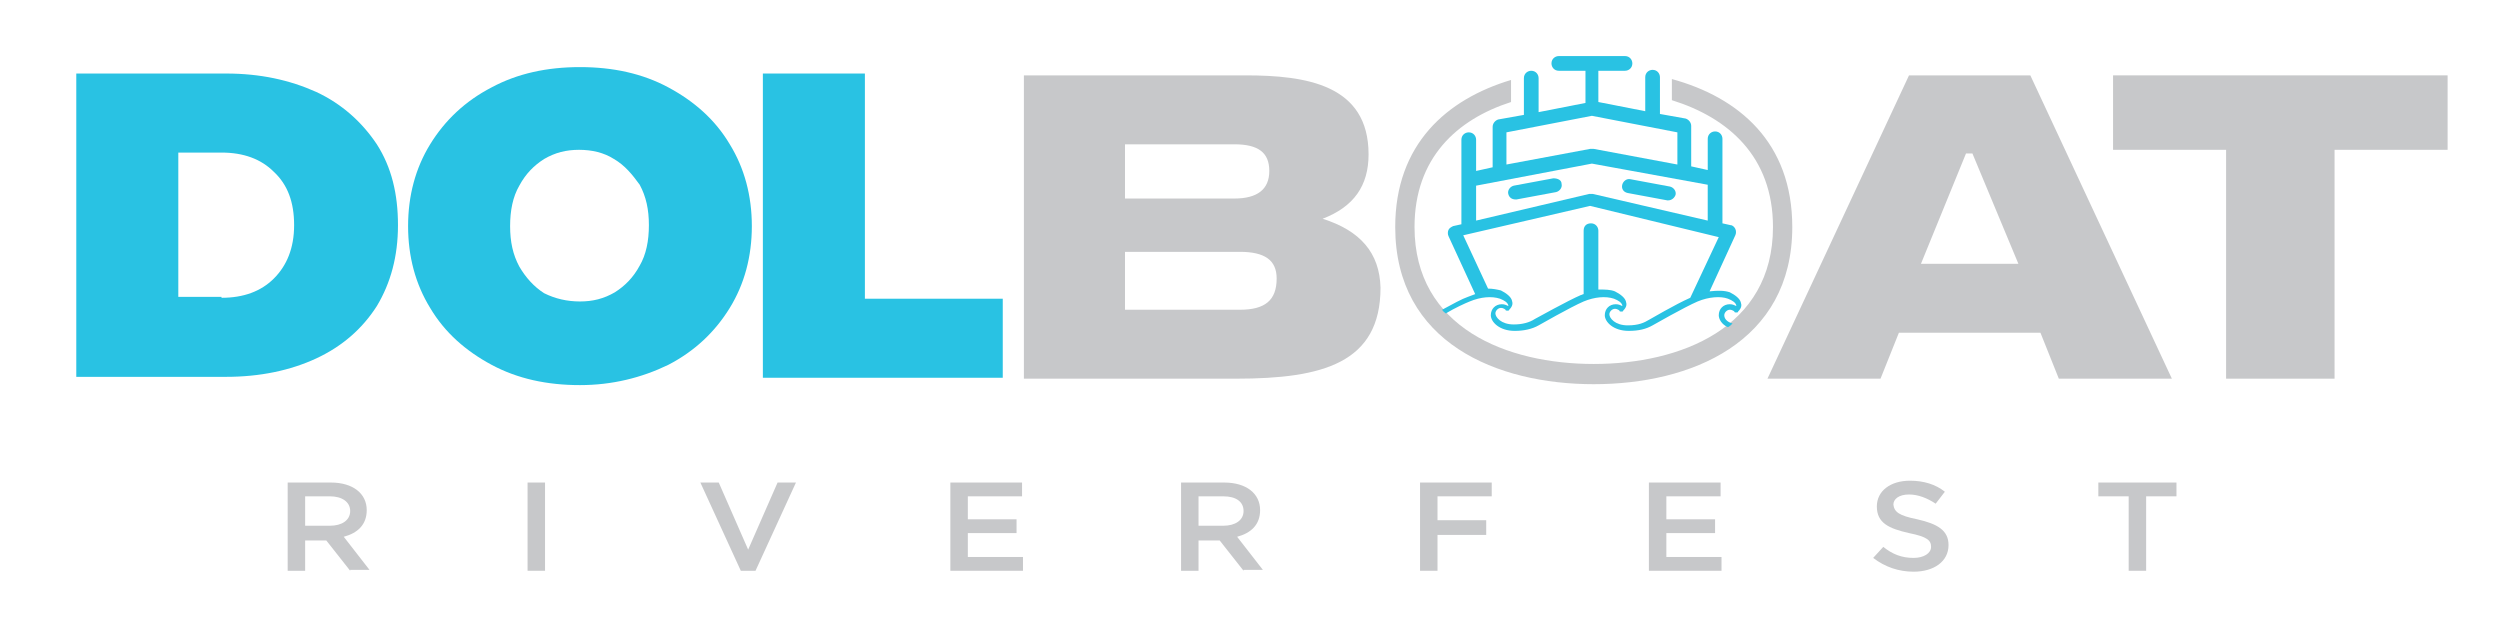
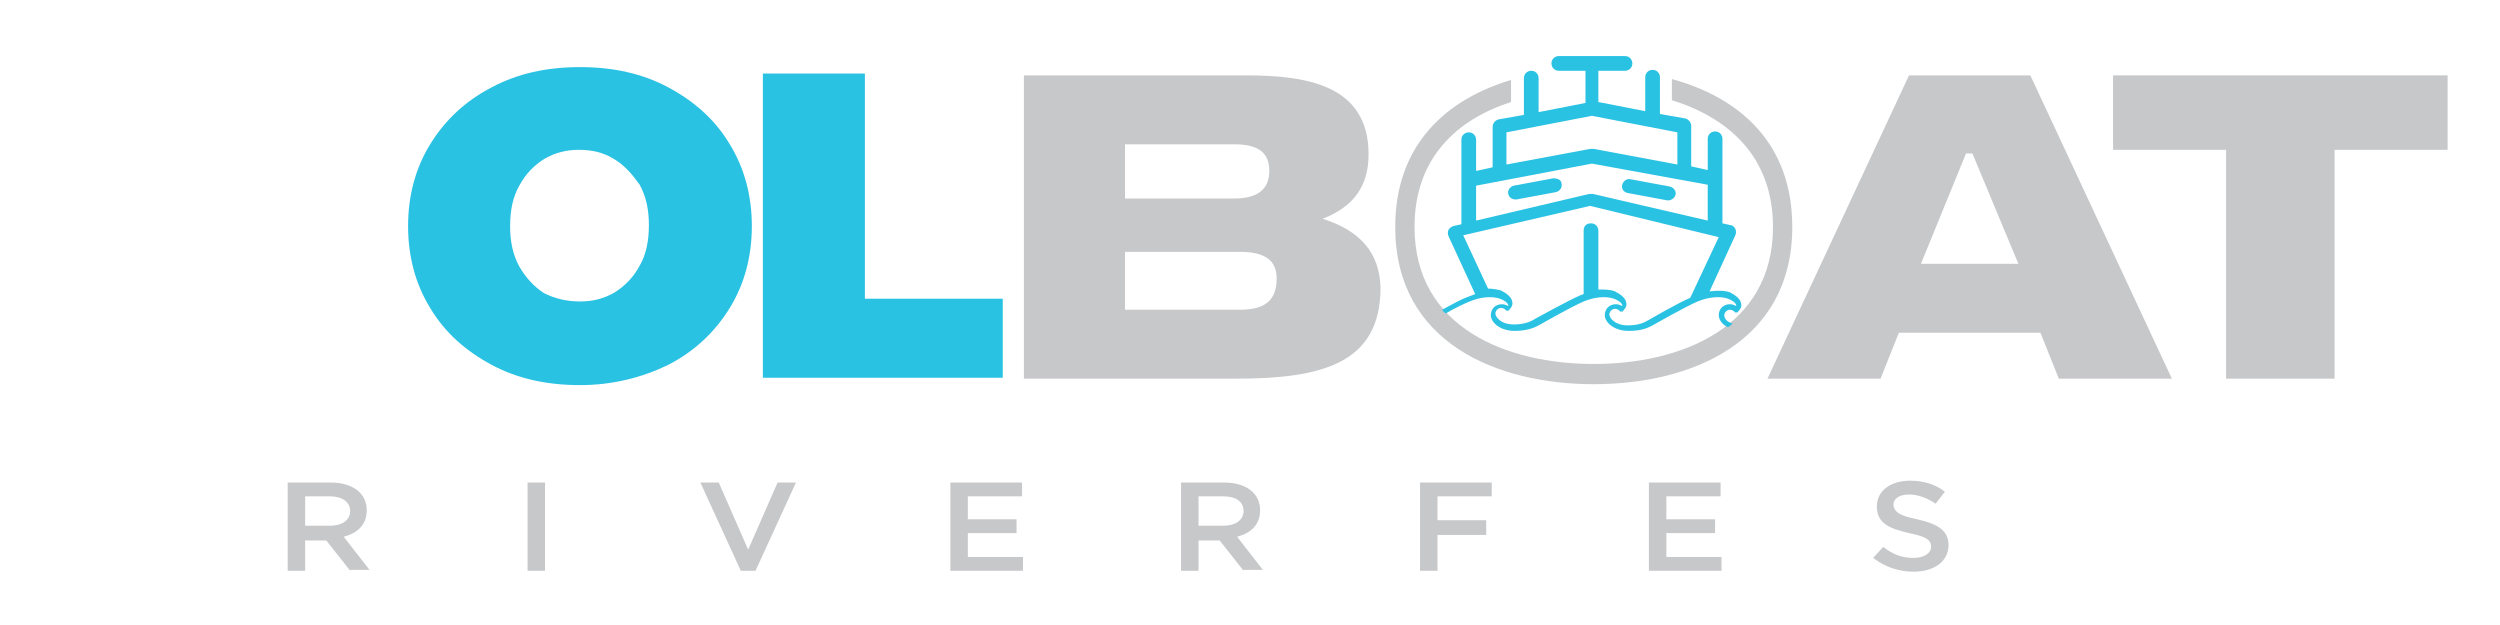
<svg xmlns="http://www.w3.org/2000/svg" version="1.1" id="Calque_1" x="0px" y="0px" viewBox="0 0 272 68" style="enable-background:new 0 0 272 68;" xml:space="preserve">
  <style type="text/css">
	.st0{fill:#C7C8CA;}
	.st1{fill:#29C2E3;}
</style>
  <polygon class="st0" points="254,41.2 242.2,41.2 242.2,16.3 229.9,16.3 229.9,8.2 266.3,8.2 266.3,16.3 254,16.3 " />
-   <path class="st1" d="M8.3,8h16.3c3.7,0,6.9,0.7,9.8,2c2.8,1.3,5,3.3,6.6,5.7c1.6,2.5,2.3,5.4,2.3,8.8c0,3.4-0.8,6.3-2.3,8.8  c-1.6,2.5-3.8,4.4-6.6,5.7c-2.8,1.3-6.1,2-9.8,2H8.3V8z M24.1,32.4c2.4,0,4.3-0.7,5.7-2.1c1.4-1.4,2.2-3.3,2.2-5.8  c0-2.5-0.7-4.4-2.2-5.8c-1.4-1.4-3.3-2.1-5.7-2.1h-4.7v15.7H24.1z" />
  <path class="st1" d="M63.1,41.9c-3.6,0-6.8-0.7-9.6-2.2c-2.8-1.5-5.1-3.5-6.7-6.2c-1.6-2.6-2.4-5.6-2.4-8.9c0-3.3,0.8-6.3,2.4-8.9  c1.6-2.6,3.8-4.7,6.7-6.2c2.8-1.5,6-2.2,9.6-2.2c3.6,0,6.8,0.7,9.6,2.2c2.8,1.5,5.1,3.5,6.7,6.2c1.6,2.6,2.4,5.6,2.4,8.9  c0,3.3-0.8,6.3-2.4,8.9c-1.6,2.6-3.8,4.7-6.7,6.2C69.8,41.1,66.6,41.9,63.1,41.9 M63.1,32.8c1.4,0,2.6-0.3,3.8-1  c1.1-0.7,2-1.6,2.7-2.9c0.7-1.2,1-2.7,1-4.4c0-1.7-0.3-3.1-1-4.4C68.8,19,68,18,66.8,17.3c-1.1-0.7-2.4-1-3.8-1  c-1.4,0-2.6,0.3-3.8,1c-1.1,0.7-2,1.6-2.7,2.9c-0.7,1.2-1,2.7-1,4.4c0,1.7,0.3,3.1,1,4.4c0.7,1.2,1.6,2.2,2.7,2.9  C60.4,32.5,61.7,32.8,63.1,32.8" />
  <polygon class="st1" points="83,8 94.1,8 94.1,32.5 109.1,32.5 109.1,41.1 83,41.1 " />
  <path class="st0" d="M143.9,23.8c3.4-1.3,5-3.6,5-7c0-7.6-6.8-8.6-13.4-8.6h-24.1v33h23.1c9.4,0,15.7-1.7,15.7-9.9  C150.1,27.5,148,25.1,143.9,23.8 M122.4,15.7h11.9c2.6,0,3.8,0.9,3.8,2.9s-1.3,3-3.8,3h-11.9V15.7z M134.9,33.7h-12.5v-6.3h12.5  c2.7,0,4,0.9,4,2.9C138.9,32.7,137.6,33.7,134.9,33.7" />
  <path class="st0" d="M220.9,8.2h-13.2l-15.4,33h12.3l2-5H222l2,5h12.3L220.9,8.2z M209,28.7l4.9-12h0.7l5,12H209z" />
  <path class="st0" d="M181.9,8.6v2.3c6.1,1.9,11,6.1,11,13.8c0,11-10.1,14.9-19.5,14.9c-9.4,0-19.5-3.9-19.5-14.9  c0-7.5,4.6-11.7,10.5-13.6V8.7c-7,2.1-12.6,7-12.6,16c0,12.6,11.1,17.1,21.6,17.1c10.5,0,21.6-4.5,21.6-17.1  C195,15.5,189.2,10.6,181.9,8.6" />
  <path class="st1" d="M169,19.4l-4.3,0.8c-0.4,0.1-0.7,0.5-0.6,0.9c0.1,0.4,0.4,0.6,0.8,0.6c0,0,0.1,0,0.1,0l4.3-0.8  c0.4-0.1,0.7-0.5,0.6-0.9C169.9,19.6,169.5,19.4,169,19.4" />
  <path class="st1" d="M177.1,21l4.3,0.8c0,0,0.1,0,0.1,0c0.4,0,0.7-0.3,0.8-0.6c0.1-0.4-0.2-0.8-0.6-0.9l-4.3-0.8  c-0.4-0.1-0.8,0.2-0.9,0.6C176.4,20.5,176.6,20.9,177.1,21" />
  <path class="st1" d="M162.4,13.8v4.4l-1.8,0.4v-3.4c0-0.4-0.3-0.8-0.8-0.8c-0.4,0-0.8,0.3-0.8,0.8v9.2l-0.9,0.2  c-0.2,0.1-0.4,0.2-0.5,0.4c-0.1,0.2-0.1,0.5,0,0.7l2.9,6.3c-0.3,0.1-0.5,0.2-0.8,0.3c-0.6,0.2-1.7,0.8-2.8,1.4  c0.1,0.2,0.3,0.3,0.4,0.4c1-0.6,2.1-1.1,2.6-1.3c1.2-0.5,2.4-0.6,3.3-0.3c0.5,0.2,0.8,0.4,0.9,0.7c0,0,0,0.1,0,0.1  c-0.2-0.1-0.4-0.2-0.7-0.2c-0.7,0-1.2,0.5-1.2,1.2c0,0.7,0.9,1.7,2.6,1.7c1,0,1.9-0.2,2.6-0.6c0,0,3.5-2,4.9-2.6  c1.2-0.5,2.4-0.6,3.3-0.3c0.5,0.2,0.8,0.4,0.9,0.7c0,0,0,0.1,0,0.1c-0.2-0.1-0.4-0.2-0.7-0.2c-0.7,0-1.2,0.5-1.2,1.2  c0,0.7,0.9,1.7,2.6,1.7c1.1,0,1.9-0.2,2.6-0.6c0,0,3.5-2,4.9-2.6c1.2-0.5,2.5-0.6,3.3-0.3c0.5,0.2,0.8,0.4,0.9,0.7c0,0,0,0.1,0,0.1  c-0.2-0.1-0.4-0.2-0.7-0.2c-0.7,0-1.2,0.5-1.2,1.2c0,0.4,0.3,1,1,1.3c0.2-0.1,0.4-0.3,0.5-0.4c-0.7-0.2-0.9-0.6-0.9-0.9  c0-0.3,0.3-0.6,0.6-0.6c0.3,0,0.5,0.2,0.5,0.2c0,0.1,0.1,0.1,0.2,0.1c0.1,0,0.2,0,0.2-0.1c0.4-0.4,0.4-0.7,0.3-1  c-0.1-0.4-0.6-0.8-1.2-1.1c-0.6-0.2-1.3-0.2-2.2-0.1l2.8-6.1c0.1-0.2,0.1-0.5,0-0.7c-0.1-0.2-0.3-0.4-0.5-0.4l-0.9-0.2v-9.2  c0-0.4-0.3-0.8-0.8-0.8c-0.4,0-0.8,0.3-0.8,0.8v3.4l-1.8-0.4v-4.4c0-0.4-0.3-0.7-0.6-0.8l-2.8-0.5v-4c0-0.4-0.3-0.8-0.8-0.8  c-0.4,0-0.8,0.3-0.8,0.8v3.7l-5.1-1V7.7h2.9c0.4,0,0.8-0.3,0.8-0.8c0-0.4-0.3-0.8-0.8-0.8h-3.6h-3.6c-0.4,0-0.8,0.3-0.8,0.8  c0,0.4,0.3,0.8,0.8,0.8h2.9v3.5l-5.1,1V8.5c0-0.4-0.3-0.8-0.8-0.8c-0.4,0-0.8,0.3-0.8,0.8v4L163,13  C162.7,13.1,162.4,13.4,162.4,13.8 M187,25.8l-3.1,6.6c-1.6,0.7-4.3,2.3-4.5,2.4c-0.5,0.3-1.1,0.6-2.3,0.6c-1.4,0-2-0.8-2-1.2  c0-0.3,0.3-0.6,0.6-0.6c0.3,0,0.5,0.2,0.5,0.2c0,0.1,0.1,0.1,0.2,0.1c0.1,0,0.2,0,0.2-0.1c0.4-0.4,0.4-0.7,0.3-1  c-0.1-0.4-0.6-0.8-1.2-1.1c-0.5-0.2-1.1-0.2-1.8-0.2v-6.4c0-0.4-0.3-0.8-0.8-0.8s-0.8,0.3-0.8,0.8V32c-0.1,0-0.2,0.1-0.3,0.1  c-1.4,0.6-4.8,2.5-5,2.6c-0.6,0.4-1.4,0.6-2.3,0.6c-1.4,0-2-0.8-2-1.2c0-0.3,0.3-0.6,0.6-0.6c0.3,0,0.5,0.2,0.5,0.2  c0,0.1,0.1,0.1,0.2,0.1c0.1,0,0.2,0,0.2-0.1c0.4-0.4,0.4-0.7,0.3-1c-0.1-0.4-0.6-0.8-1.2-1.1c-0.4-0.1-0.9-0.2-1.4-0.2l-2.7-5.8  l13.8-3.2L187,25.8z M185.8,20.1V24l-12.5-2.9c0,0,0,0,0,0c0,0-0.1,0-0.1,0c0,0,0,0-0.1,0s0,0-0.1,0c0,0-0.1,0-0.1,0c0,0,0,0,0,0  L160.6,24v-3.8l12.6-2.4L185.8,20.1z M163.9,14.4l9.3-1.8l9.3,1.8v3.5l-9.1-1.7c0,0,0,0-0.1,0c0,0-0.1,0-0.1,0c0,0-0.1,0-0.1,0  c0,0,0,0-0.1,0l-9.1,1.7V14.4z" />
  <path class="st0" d="M38.1,62.1l-2.6-3.3h-2.3v3.3h-1.9v-9.6H36c2.4,0,3.9,1.2,3.9,3c0,1.6-1,2.5-2.5,2.9l2.8,3.6H38.1z M35.9,54  h-2.7v3.2h2.7c1.3,0,2.2-0.6,2.2-1.6C38.1,54.6,37.2,54,35.9,54" />
  <rect x="57.4" y="52.5" class="st0" width="1.9" height="9.6" />
  <polygon class="st0" points="84.6,52.5 86.6,52.5 82.2,62.1 80.6,62.1 76.2,52.5 78.2,52.5 81.4,59.8 " />
  <polygon class="st0" points="111.2,54 105.3,54 105.3,56.5 110.6,56.5 110.6,58 105.3,58 105.3,60.6 111.3,60.6 111.3,62.1   103.4,62.1 103.4,52.5 111.2,52.5 " />
  <path class="st0" d="M135.3,62.1l-2.6-3.3h-2.3v3.3h-1.9v-9.6h4.7c2.4,0,3.9,1.2,3.9,3c0,1.6-1,2.5-2.5,2.9l2.8,3.6H135.3z   M133.1,54h-2.7v3.2h2.7c1.3,0,2.2-0.6,2.2-1.6C135.3,54.6,134.5,54,133.1,54" />
  <polygon class="st0" points="162.3,54 156.4,54 156.4,56.6 161.7,56.6 161.7,58.2 156.4,58.2 156.4,62.1 154.5,62.1 154.5,52.5   162.3,52.5 " />
  <polygon class="st0" points="187.2,54 181.3,54 181.3,56.5 186.6,56.5 186.6,58 181.3,58 181.3,60.6 187.3,60.6 187.3,62.1   179.4,62.1 179.4,52.5 187.2,52.5 " />
  <path class="st0" d="M208.6,56.5c2.2,0.5,3.4,1.2,3.4,2.8c0,1.8-1.6,2.9-3.8,2.9c-1.6,0-3.1-0.5-4.4-1.5l1.1-1.2  c1,0.8,2,1.2,3.3,1.2c1.1,0,1.9-0.5,1.9-1.2c0-0.7-0.4-1.1-2.4-1.5c-2.2-0.5-3.5-1.1-3.5-2.9c0-1.7,1.5-2.8,3.6-2.8  c1.5,0,2.8,0.4,3.8,1.2l-1,1.3c-0.9-0.6-1.9-1-2.9-1c-1.1,0-1.7,0.5-1.7,1.1C206.1,55.7,206.6,56.1,208.6,56.5" />
-   <polygon class="st0" points="233.5,62.1 231.6,62.1 231.6,54 228.3,54 228.3,52.5 236.8,52.5 236.8,54 233.5,54 " />
</svg>